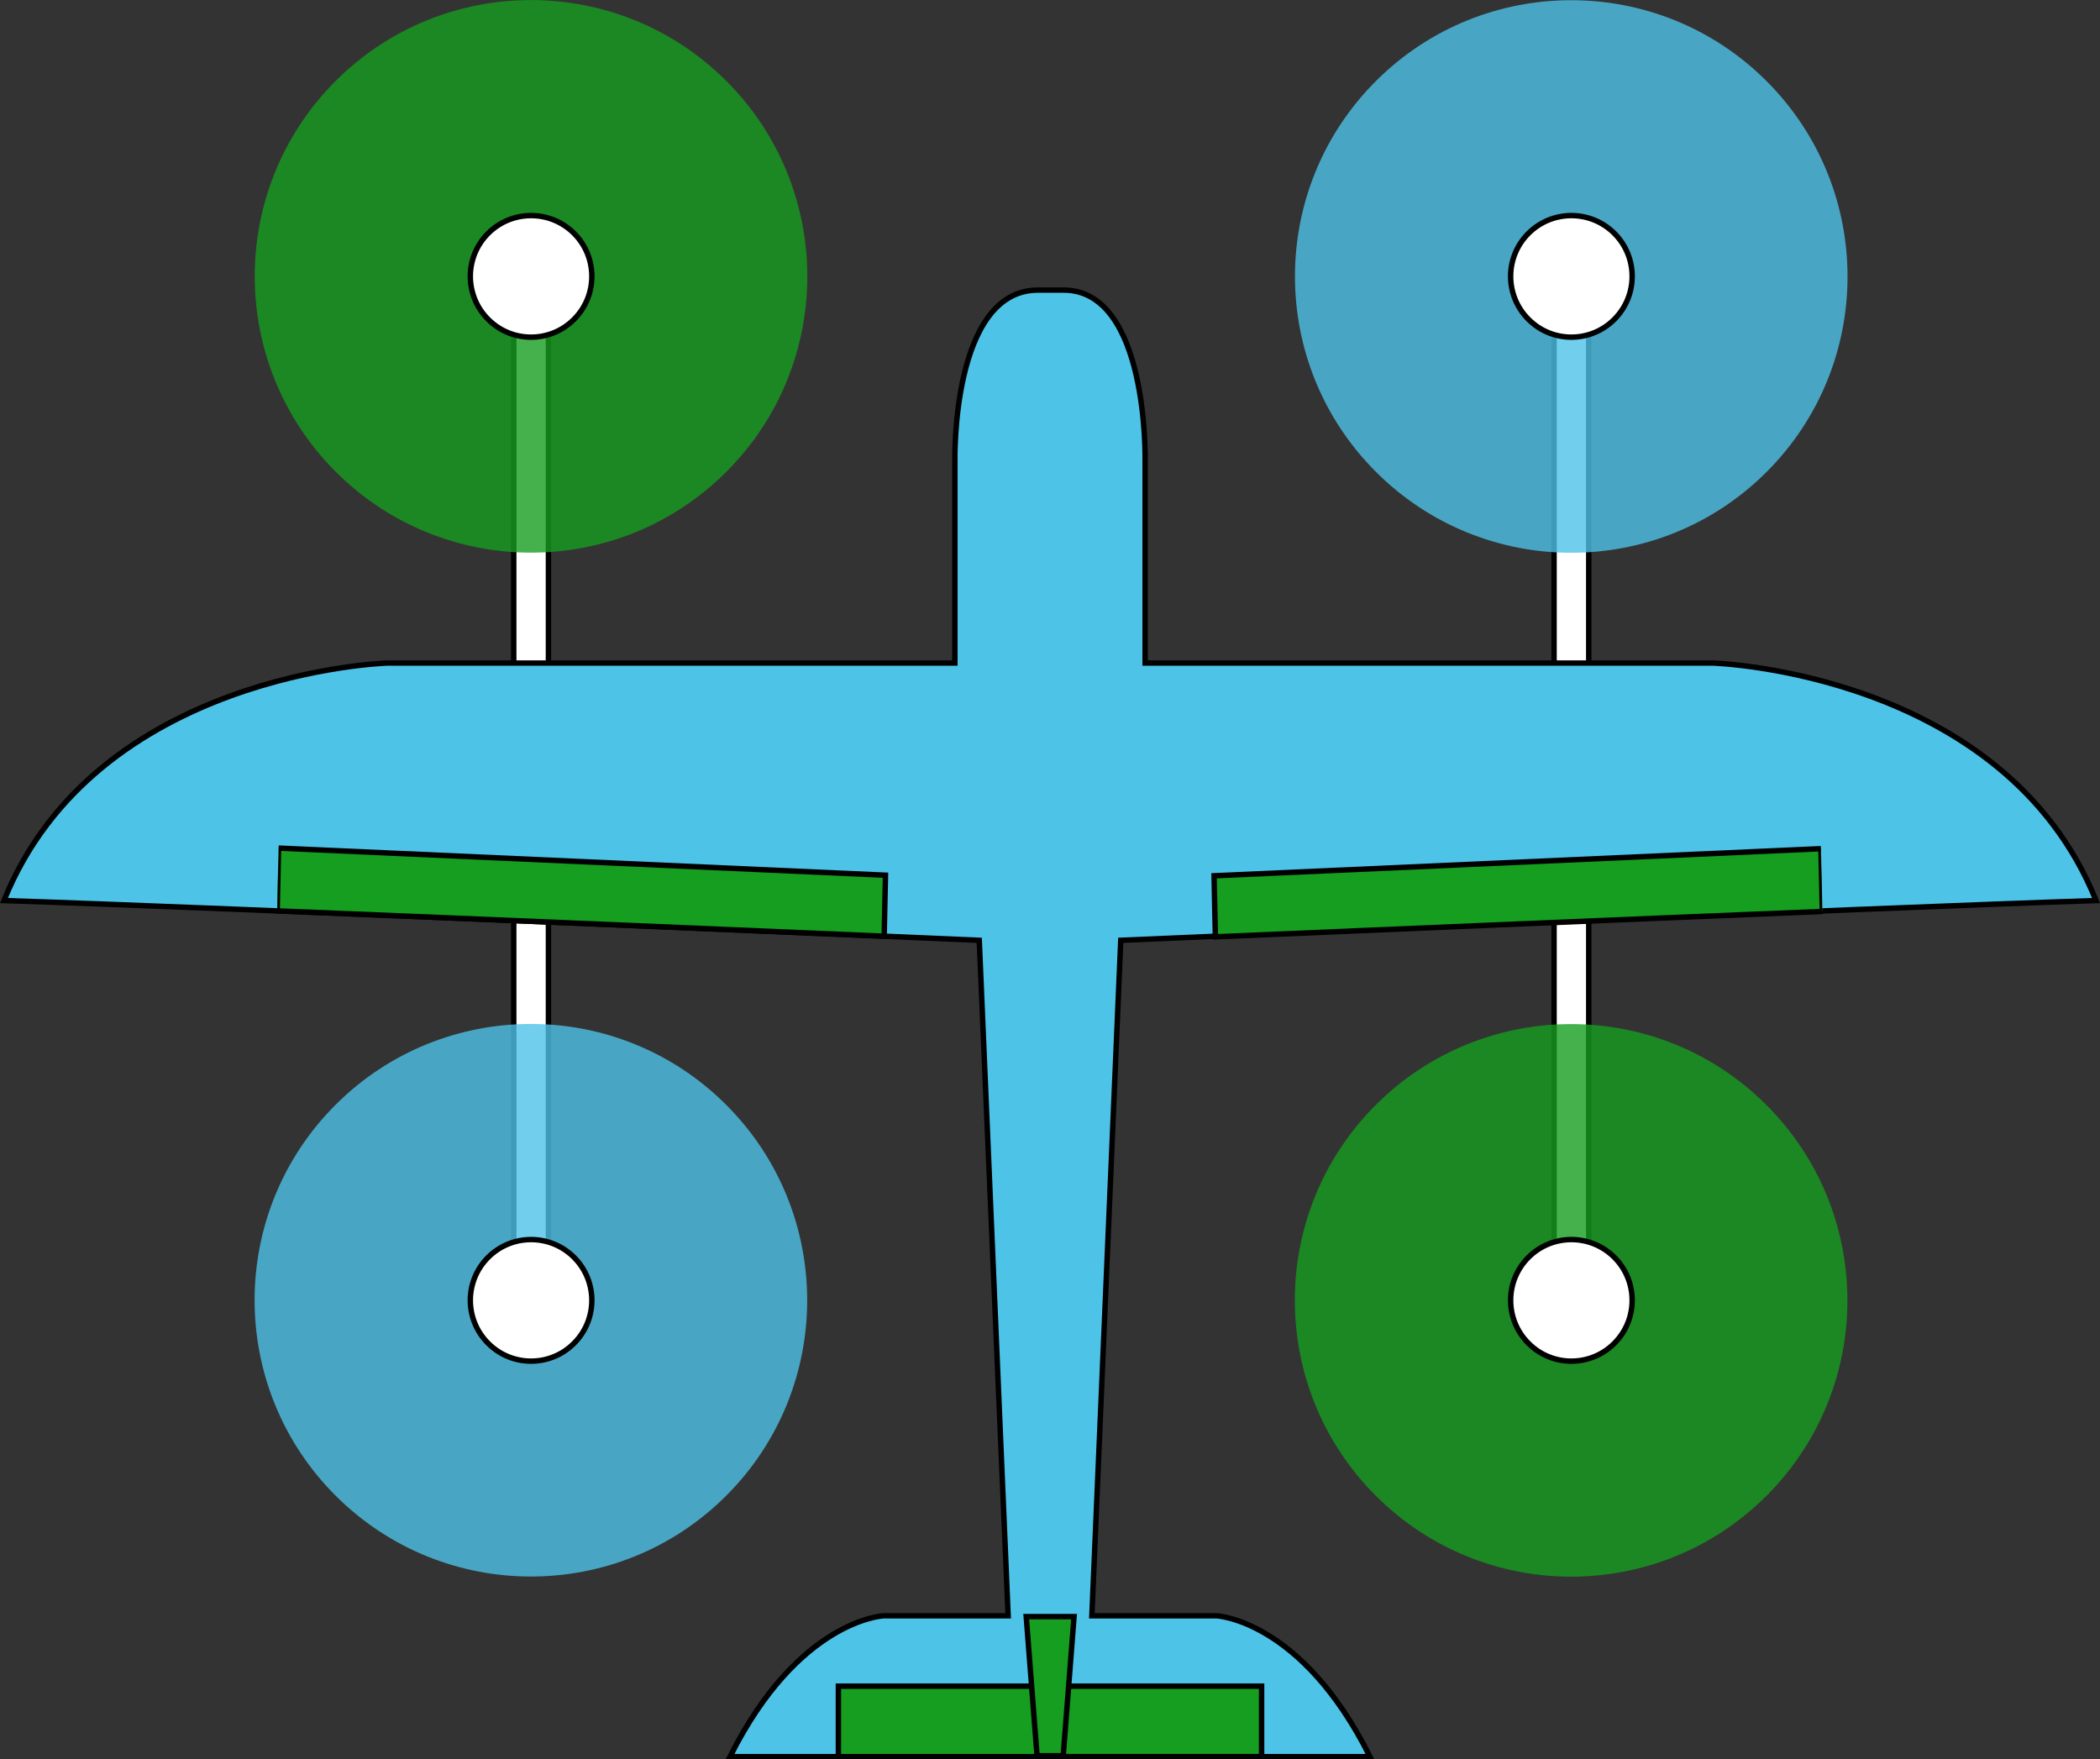
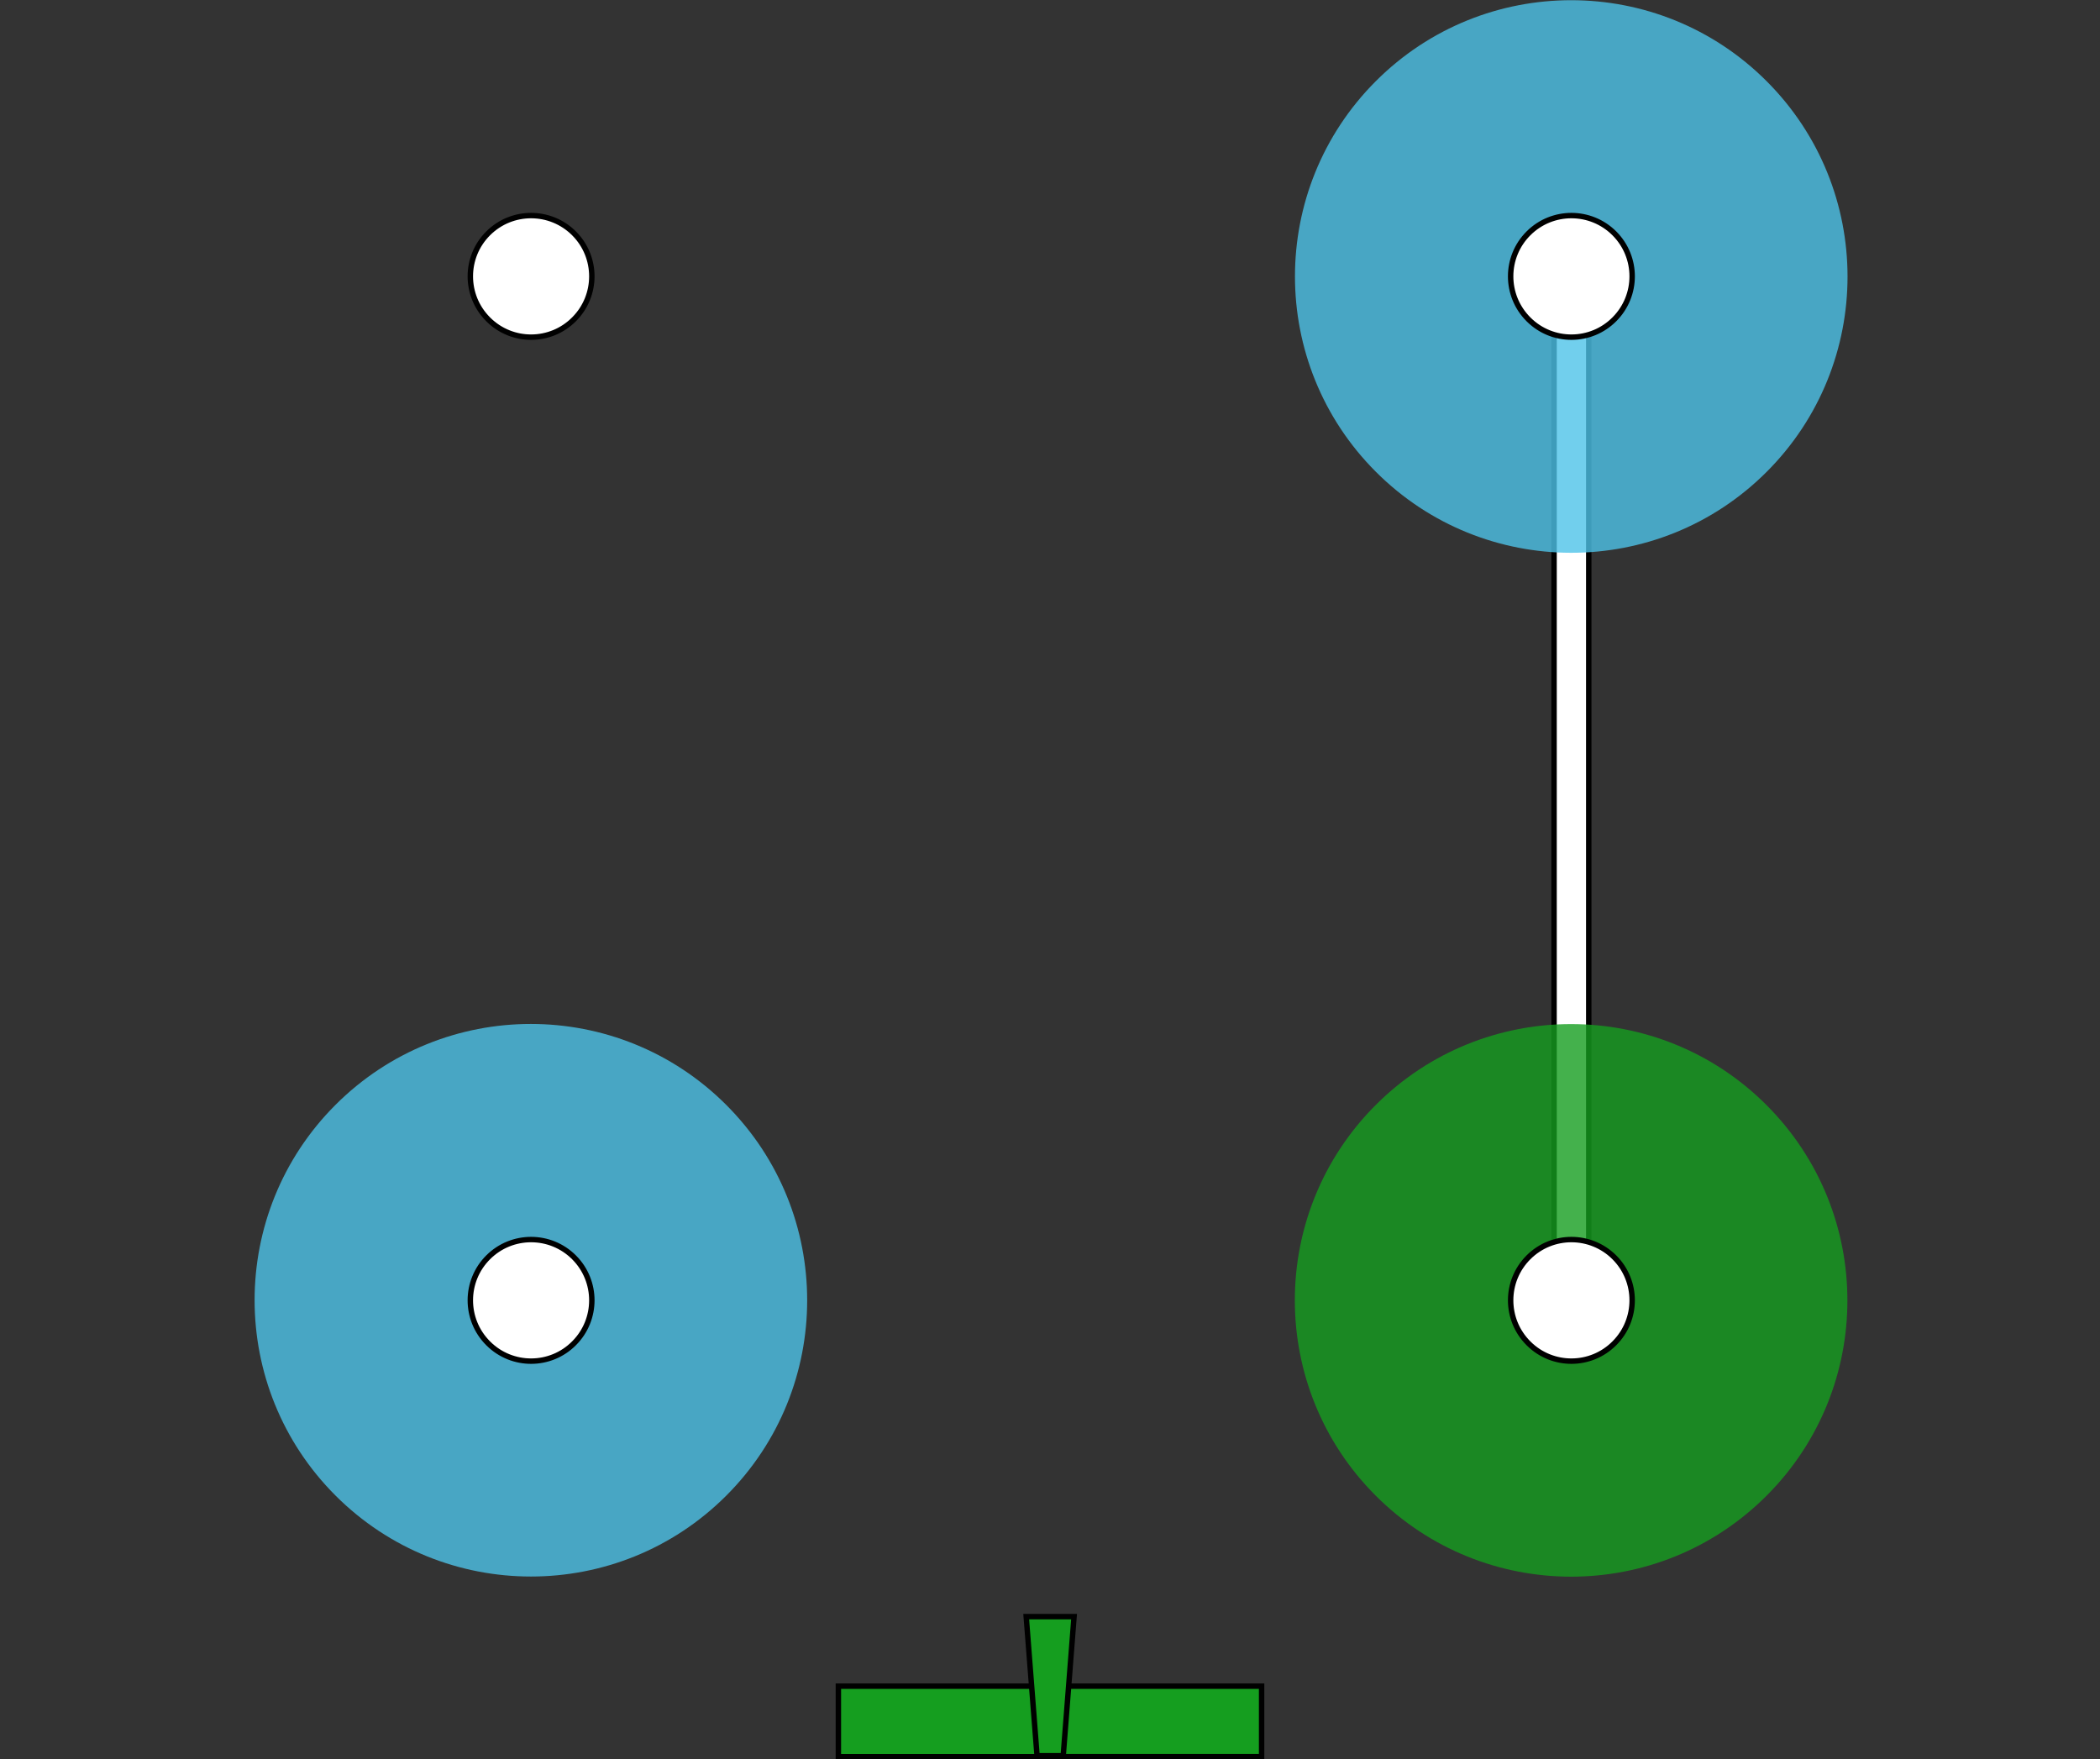
<svg xmlns="http://www.w3.org/2000/svg" version="1.1" id="draw" x="0px" y="0px" viewBox="0 0 387.573 324.704" enable-background="new 0 0 387.573 324.704" xml:space="preserve">
  <rect x="0" y="0" width="387.573" height="324.704" fill="#333333" stroke="none" />
  <title>VTOLPlane</title>
-   <rect x="94.814" y="51" fill="#FFFFFF" stroke="#000000" stroke-miterlimit="10" width="6.402" height="188.979" />
  <rect x="286.814" y="51" fill="#FFFFFF" stroke="#000000" stroke-miterlimit="10" width="6.402" height="188.979" />
  <g opacity="0.8">
-     <ellipse transform="matrix(0.707 -0.707 0.707 0.707 -7.348 84.25)" fill="#159E1F" cx="98.019" cy="50.994" rx="50.993" ry="51.004" />
-   </g>
+     </g>
  <g opacity="0.8">
    <ellipse transform="matrix(0.707 -0.707 0.707 0.707 -140.98 139.605)" fill="#4EC3E8" cx="98.02" cy="239.972" rx="50.993" ry="51.004" />
  </g>
  <path fill="#FFFFFF" stroke="#000000" stroke-miterlimit="10" d="M90.077,58.918c-4.373-4.385-4.363-11.485,0.022-15.858  c4.385-4.373,11.485-4.363,15.858,0.022c4.364,4.376,4.364,11.459,0,15.835c-4.347,4.385-11.426,4.416-15.811,0.069  C90.123,58.964,90.1,58.941,90.077,58.918z" />
  <path fill="#FFFFFF" stroke="#000000" stroke-miterlimit="10" d="M90.077,247.898c-4.373-4.385-4.363-11.485,0.022-15.858  c4.385-4.373,11.485-4.363,15.858,0.022c4.364,4.376,4.364,11.459,0,15.835c-4.347,4.385-11.426,4.416-15.811,0.069  C90.123,247.944,90.1,247.921,90.077,247.898z" />
  <g opacity="0.8">
    <ellipse transform="matrix(0.707 -0.707 0.707 0.707 48.892 220.019)" fill="#4EC3E8" cx="290.019" cy="50.994" rx="50.993" ry="51.004" />
  </g>
  <g opacity="0.8">
    <ellipse transform="matrix(0.707 -0.707 0.707 0.707 -84.739 275.374)" fill="#159E1F" cx="290.019" cy="239.971" rx="50.993" ry="51.004" />
  </g>
  <path fill="#FFFFFF" stroke="#000000" stroke-miterlimit="10" d="M282.077,58.918c-4.373-4.385-4.363-11.485,0.022-15.858  c4.385-4.373,11.485-4.363,15.858,0.022c4.364,4.376,4.364,11.459,0,15.835c-4.347,4.385-11.426,4.416-15.811,0.069  C282.123,58.964,282.1,58.941,282.077,58.918z" />
  <path fill="#FFFFFF" stroke="#000000" stroke-miterlimit="10" d="M282.077,247.898c-4.373-4.385-4.363-11.485,0.022-15.858  c4.385-4.373,11.485-4.363,15.858,0.022c4.364,4.376,4.364,11.459,0,15.835c-4.347,4.385-11.426,4.416-15.811,0.069  C282.123,247.944,282.1,247.921,282.077,247.898z" />
-   <path fill="#4EC3E8" stroke="#000000" stroke-miterlimit="10" d="M193.786,324.203h59.055c-12.667-25.332-28.333-26-28.333-26  h-22.997l5.333-124.667c0,0,143-6.167,180-7.333c-17-42.167-70.667-43.833-70.667-43.833H211.341V85.037  c0,0,0.663-31.681-15.167-31.5h-4.776c-15.811,0.236-15.167,31.5-15.167,31.5v37.333H71.398c0,0-53.667,1.667-70.667,43.833  c37,1.167,180,7.333,180,7.333l5.333,124.667h-23c0,0-15.667,0.669-28.333,26H193.786" />
-   <path fill="#159E1F" stroke="#000000" stroke-miterlimit="10" d="M51.153,168.108c38.73,1.558,86.711,3.593,112.028,4.675  l0.24-11.262l-112-5C51.421,156.521,51.25,163.662,51.153,168.108z" />
-   <path fill="#159E1F" stroke="#000000" stroke-miterlimit="10" d="M336.334,168.215c-38.73,1.558-86.711,3.593-112.028,4.675  l-0.24-11.262l112-5C336.066,156.628,336.237,163.769,336.334,168.215z" />
  <polygon fill="#159E1F" stroke="#000000" stroke-miterlimit="10" points="154.731,324.204 154.731,311.188 232.841,311.188   232.841,324.188 " />
  <polygon fill="#159E1F" stroke="#000000" stroke-miterlimit="10" points="196.228,324.022 191.395,324.022 189.395,298.355   198.228,298.355 " />
</svg>